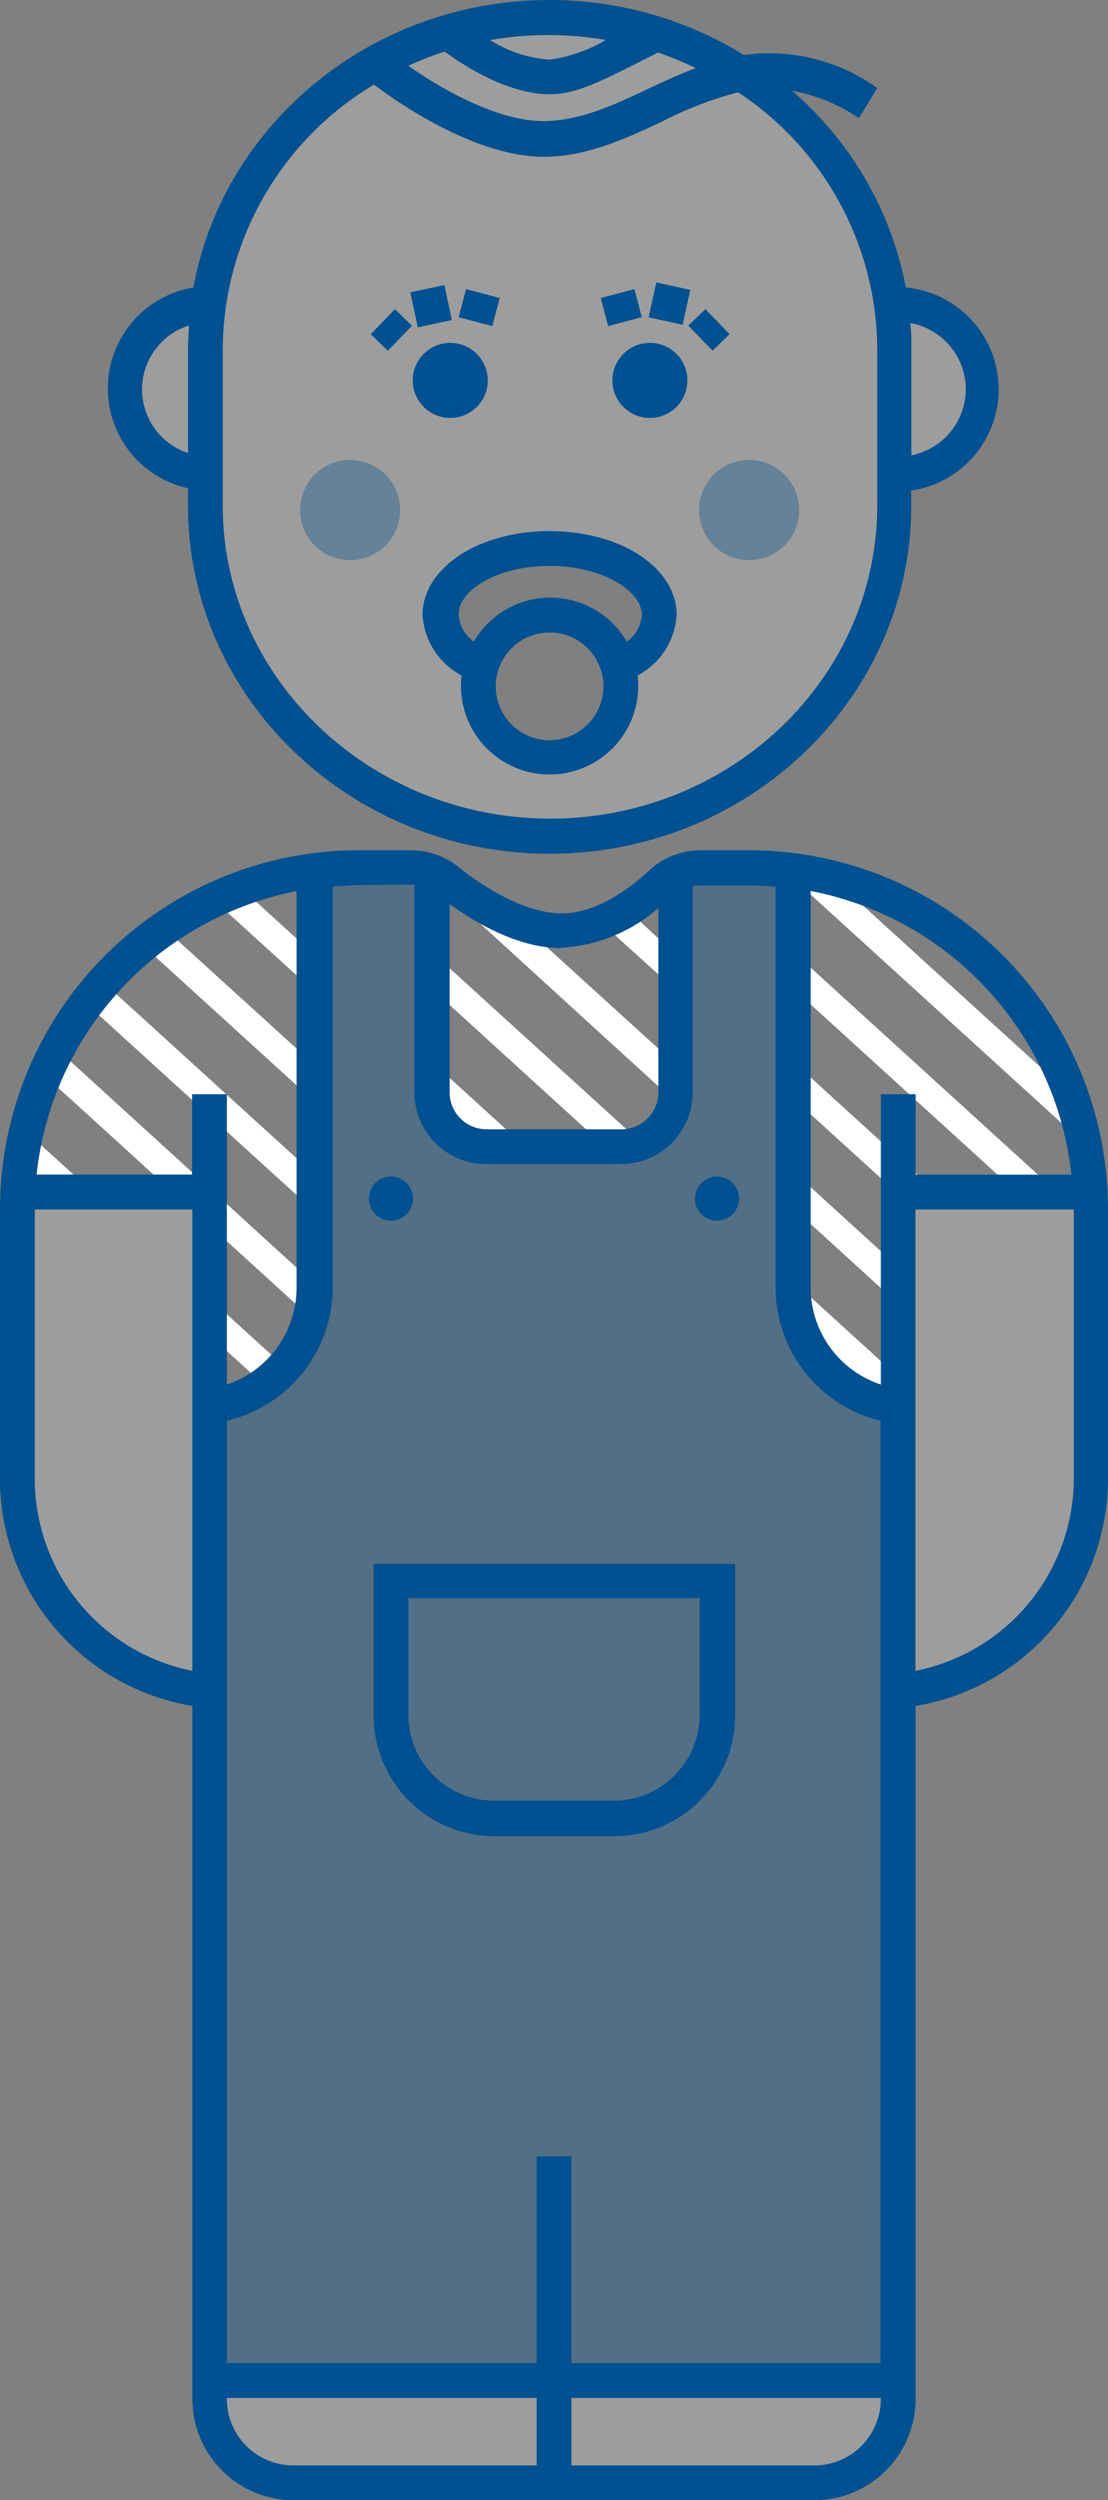
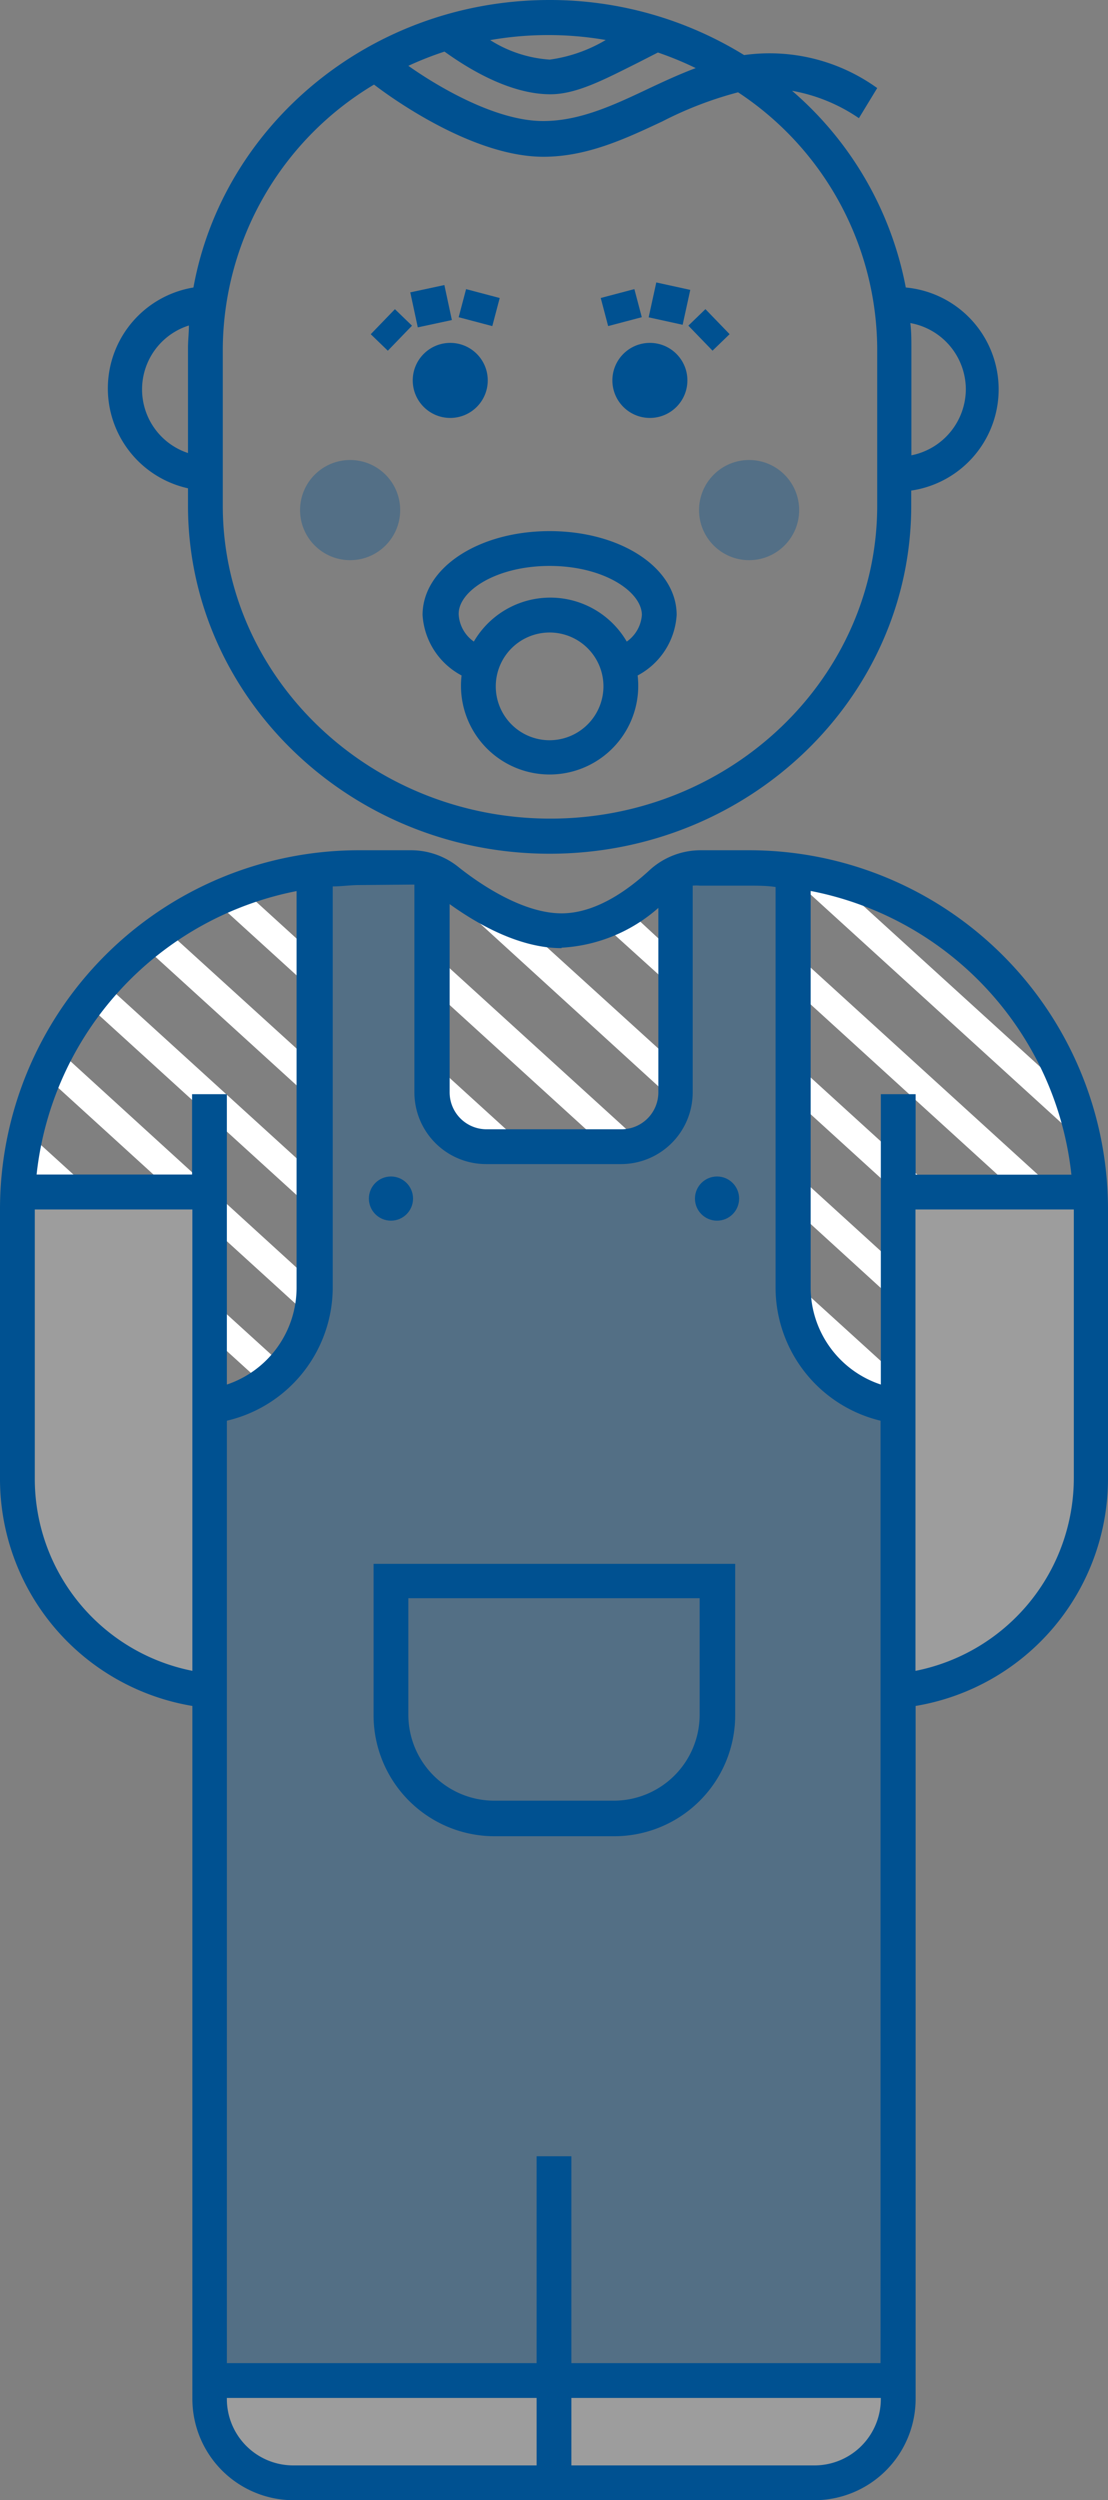
<svg xmlns="http://www.w3.org/2000/svg" viewBox="0 0 73.26 165.23">
  <rect x="0" y="0" width="73.26" height="165.23" fill="#808080" stroke="none" />
  <defs>
    <style>.cls-1,.cls-5{fill:#005191;}.cls-1,.cls-6{opacity:0.35;}.cls-2{fill:#fff;}.cls-3{opacity:0.23;}.cls-4{fill:none;stroke:#005191;stroke-miterlimit:10;stroke-width:2.3px;}</style>
  </defs>
  <title>Asset 14</title>
  <g id="Layer_2" data-name="Layer 2">
    <g id="PAGE_LAYOUT" data-name="PAGE LAYOUT">
      <path class="cls-1" d="M13.86,92.94A7.9,7.9,0,0,0,20.8,85.1V57.34h7.78V72.19a3.59,3.59,0,0,0,3.59,3.59h8.92a3.59,3.59,0,0,0,3.59-3.59V57.34h7.78V85.1a7.9,7.9,0,0,0,6.94,7.84v64.38H13.87Z" />
      <path class="cls-2" d="M59.39,92.94c-.22,0-.44-.07-.65-.11l.65.59Z" />
      <path class="cls-2" d="M13.87,88.26l3.6,3.27a7.94,7.94,0,0,0,1.35-1.2l-4.95-4.5Z" />
      <path class="cls-2" d="M1.73,74.78c-.16.69-.28,1.38-.38,2.09l2.09,1.9H6.12Z" />
      <path class="cls-2" d="M2.95,71.07l8.47,7.71h2.45V81l6.68,6.08a7.9,7.9,0,0,0,.26-2v-.21l-17-15.51C3.47,69.92,3.19,70.49,2.95,71.07Z" />
      <path class="cls-2" d="M5.71,66.33,20.8,80.06V77.63L6.86,64.94C6.46,65.38,6.07,65.85,5.71,66.33Z" />
      <path class="cls-2" d="M9.44,62.47,20.8,72.81V70.38l-9.9-9Q10.15,61.89,9.44,62.47Z" />
      <path class="cls-2" d="M16,58.74q-.94.34-1.84.76l6.65,6.05V63.12Z" />
      <path class="cls-2" d="M34.71,75.77,28.59,70.2v2a3.55,3.55,0,0,0,0,.49L32,75.76l.15,0Z" />
      <rect class="cls-2" x="59.39" y="98.24" height="1.22" />
      <path class="cls-2" d="M40,75.77h1.09a3.56,3.56,0,0,0,1.31-.25L28.59,62.95v2.43Z" />
      <path class="cls-2" d="M52.46,85.1a7.88,7.88,0,0,0,.36,2.34l5.93,5.39c.21,0,.43.08.65.11v.48h0V91l-6.94-6.31Z" />
      <path class="cls-2" d="M44.68,72.19V70.34L34.4,61a17.55,17.55,0,0,1-4.82-2.79,3.9,3.9,0,0,0-1-.57v.51l16,14.6A3.55,3.55,0,0,0,44.68,72.19Z" />
      <polygon class="cls-2" points="52.46 79.85 59.39 86.17 59.39 83.73 52.46 77.42 52.46 79.85" />
      <path class="cls-2" d="M44.68,63.08l-3.24-3a10.18,10.18,0,0,1-1.73.86l5,4.52Z" />
      <polygon class="cls-2" points="52.46 72.6 59.39 78.91 59.39 78.78 61.92 78.78 52.46 70.17 52.46 72.6" />
      <polygon class="cls-2" points="52.46 65.34 67.22 78.78 69.89 78.78 52.46 62.91 52.46 65.34" />
      <path class="cls-2" d="M55.11,58.07a22.44,22.44,0,0,0-2.65-.53v.54L71.68,75.58a22.32,22.32,0,0,0-.88-3.23Z" />
      <g class="cls-3">
        <path class="cls-2" d="M59.39,157.32v1.22a5.54,5.54,0,0,1-5.54,5.54H19.41a5.54,5.54,0,0,1-5.54-5.54v-1.22Z" />
        <path class="cls-2" d="M72.11,79.89V97.67a14.15,14.15,0,0,1-12.7,14.07l0-33H71.74Z" />
        <path class="cls-2" d="M1.53,78.78H13.87v33A14.15,14.15,0,0,1,1.15,97.67V79.89Z" />
-         <path class="cls-2" d="M59.39,20.1l-.48.05c-1.45-10.72-11-19-22.57-19s-21.09,8.26-22.56,19a5.61,5.61,0,0,0-.2,11.21v2.11c0,12.05,10.19,21.83,22.76,21.83s22.76-9.77,22.76-21.83V31.29l.29,0a5.61,5.61,0,1,0,0-11.23ZM41.06,44h-.23a4.66,4.66,0,0,1,.23,1.38,4.71,4.71,0,0,1-9.42,0A4.66,4.66,0,0,1,31.85,44H31.7c-1.59-.81-2.6-2-2.6-3.37,0-2.43,3.25-4.39,7.25-4.39s7.25,2,7.25,4.39C43.59,42,42.61,43.18,41.06,44Z" />
      </g>
      <path class="cls-4" d="M13.29,73.39" />
      <path class="cls-5" d="M24.7,113.35a8,8,0,0,0,8,8h7.91a8,8,0,0,0,8-8v-10H24.7Zm2.3-7.73H46.26v7.73A5.68,5.68,0,0,1,40.58,119H32.68A5.68,5.68,0,0,1,27,113.35Z" />
      <path class="cls-5" d="M49.56,56.19H46.32a5,5,0,0,0-3.43,1.37c-1.1,1-3.31,2.8-5.76,2.8-2.7,0-5.68-2.15-6.83-3.07a5,5,0,0,0-3.13-1.1H23.7A23.73,23.73,0,0,0,0,79.89V97.67a15.22,15.22,0,0,0,12.72,15.07v45.8a6.7,6.7,0,0,0,6.69,6.69H53.85a6.7,6.7,0,0,0,6.69-6.69v-45.8A15.23,15.23,0,0,0,73.26,97.67V79.89A23.73,23.73,0,0,0,49.56,56.19ZM70.84,77.63H60.54V72.31h-2.3V91.5a6.76,6.76,0,0,1-4.64-6.41V58.88A21.44,21.44,0,0,1,70.84,77.63Zm-33.71-15A10.53,10.53,0,0,0,43.53,60V72.19a2.44,2.44,0,0,1-2.44,2.44H32.17a2.44,2.44,0,0,1-2.44-2.44V59.75C31.54,61.05,34.32,62.66,37.13,62.66Zm-10-4.17.27,0V72.19a4.74,4.74,0,0,0,4.74,4.74h8.92a4.74,4.74,0,0,0,4.74-4.74V58.53a2.67,2.67,0,0,1,.49,0h3.24c.59,0,1.17,0,1.75.09V85.1a9.06,9.06,0,0,0,6.94,8.79v62.28H37.78V142.5h-2.3v13.67H15V93.89A9.06,9.06,0,0,0,22,85.1V58.58c.58,0,1.16-.09,1.75-.09Zm-7.52.4V85.1A6.76,6.76,0,0,1,15,91.5V72.31h-2.3v5.31H2.42A21.44,21.44,0,0,1,19.65,58.88ZM2.3,97.67V79.93H12.72v30.49A12.94,12.94,0,0,1,2.3,97.67ZM15,158.54v-.07H35.48v4.46H19.41A4.39,4.39,0,0,1,15,158.54Zm38.84,4.39H37.78v-4.46H58.24v.07A4.39,4.39,0,0,1,53.85,162.93Zm6.69-52.52V79.93H71V97.67A13,13,0,0,1,60.54,110.42Z" />
      <circle class="cls-5" cx="25.85" cy="79.21" r="1.46" />
      <circle class="cls-5" cx="47.41" cy="79.21" r="1.46" />
      <circle class="cls-5" cx="29.77" cy="25.14" r="2.48" />
      <rect class="cls-5" x="27.34" y="18.88" width="2.3" height="2.36" transform="matrix(0.98, -0.21, 0.21, 0.98, -3.63, 6.56)" />
      <rect class="cls-5" x="30.72" y="19.18" width="1.92" height="2.3" transform="translate(3.94 45.77) rotate(-75.21)" />
      <rect class="cls-5" x="24.73" y="21.01" width="2.3" height="1.57" transform="translate(-7.78 25.27) rotate(-45.98)" />
      <circle class="cls-5" cx="42.97" cy="25.14" r="2.48" />
      <rect class="cls-5" x="43.09" y="18.91" width="2.36" height="2.3" transform="translate(15.2 59.02) rotate(-77.65)" />
      <rect class="cls-5" x="39.93" y="19.37" width="2.3" height="1.92" transform="translate(-3.83 11.15) rotate(-14.78)" />
      <rect class="cls-5" x="46.09" y="20.65" width="1.57" height="2.3" transform="translate(-1.98 38.7) rotate(-44.02)" />
      <path class="cls-5" d="M27.94,40.64a4.86,4.86,0,0,0,2.58,4,5.86,5.86,0,1,0,11.64,0,4.86,4.86,0,0,0,2.58-4c0-3.11-3.69-5.54-8.4-5.54S27.94,37.54,27.94,40.64Zm8.4,8.28a3.56,3.56,0,1,1,3.56-3.56A3.57,3.57,0,0,1,36.34,48.92Zm0-11.52c3.59,0,6.1,1.71,6.1,3.24a2.35,2.35,0,0,1-1,1.76,5.85,5.85,0,0,0-10.11,0,2.35,2.35,0,0,1-1-1.76C30.24,39.11,32.75,37.4,36.34,37.4Z" />
      <path class="cls-5" d="M12.43,32.32v1.1c0,12.67,10.73,23,23.91,23s23.91-10.31,23.91-23v-1A6.76,6.76,0,0,0,59.89,19a22.74,22.74,0,0,0-7.52-13,11.33,11.33,0,0,1,4.42,1.81L58,5.82a12.18,12.18,0,0,0-8.8-2.18A24.47,24.47,0,0,0,36.34,0C24.55,0,14.74,8.24,12.79,19a6.76,6.76,0,0,0-.36,13.27Zm51.43-6.61a4.47,4.47,0,0,1-3.6,4.38V23c0-.55,0-1.1-.07-1.65A4.46,4.46,0,0,1,63.86,25.71ZM43.5,3.47A22,22,0,0,1,46,4.5c-1.12.42-2.19.92-3.23,1.41C40.47,7,38.28,8,35.91,8,32.66,8,28.71,5.56,27,4.35a22,22,0,0,1,2.39-.94c2.6,1.87,5,2.82,7,2.82,1.75,0,3.61-1,5.76-2.07Zm-3.41-.85a9.86,9.86,0,0,1-3.74,1.32,8.39,8.39,0,0,1-3.94-1.29,22.3,22.3,0,0,1,7.68,0ZM14.73,23a20.48,20.48,0,0,1,10-17.41c.7.54,6.33,4.77,11.2,4.77,2.88,0,5.42-1.19,7.87-2.34a24.58,24.58,0,0,1,5-1.92A20.42,20.42,0,0,1,58,23V33.42c0,11.4-9.7,20.68-21.61,20.68S14.73,44.82,14.73,33.42Zm-2.24-1.48c0,.49-.06,1-.06,1.48v6.94a4.43,4.43,0,0,1,.06-8.43Z" />
      <g class="cls-6">
        <circle class="cls-5" cx="49.53" cy="33.71" r="3.31" />
        <circle class="cls-5" cx="23.15" cy="33.71" r="3.31" />
      </g>
    </g>
  </g>
</svg>